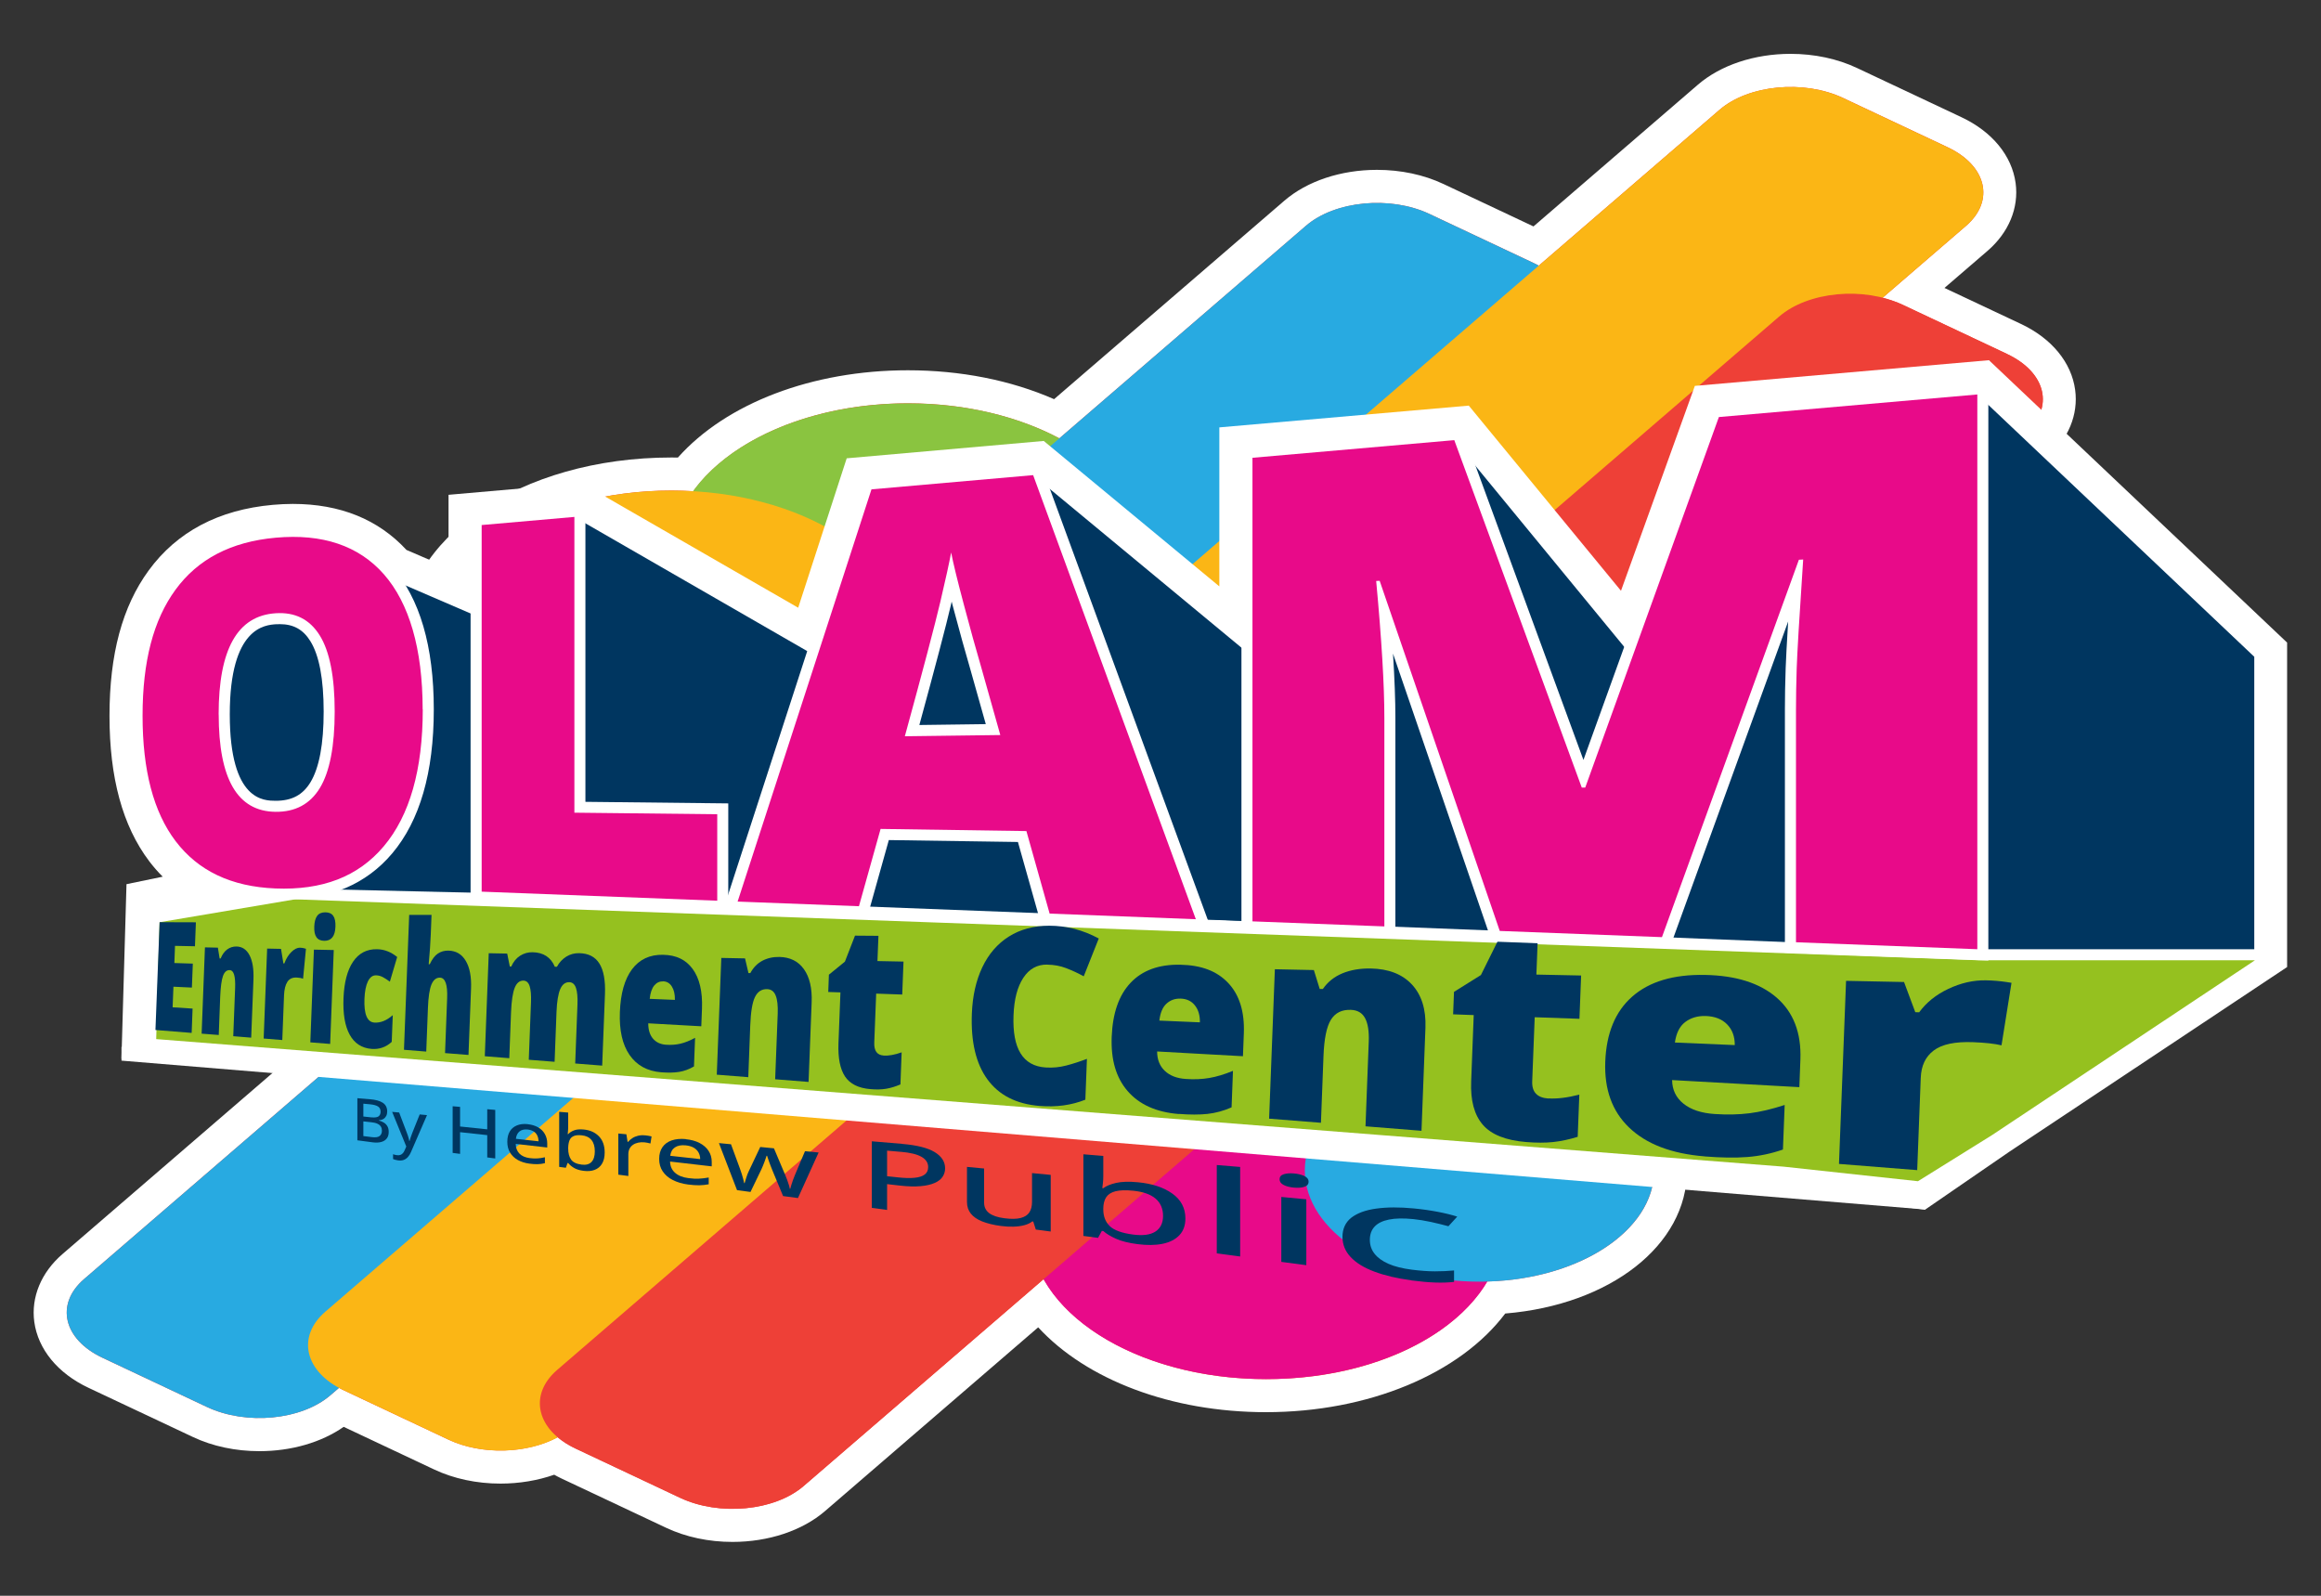
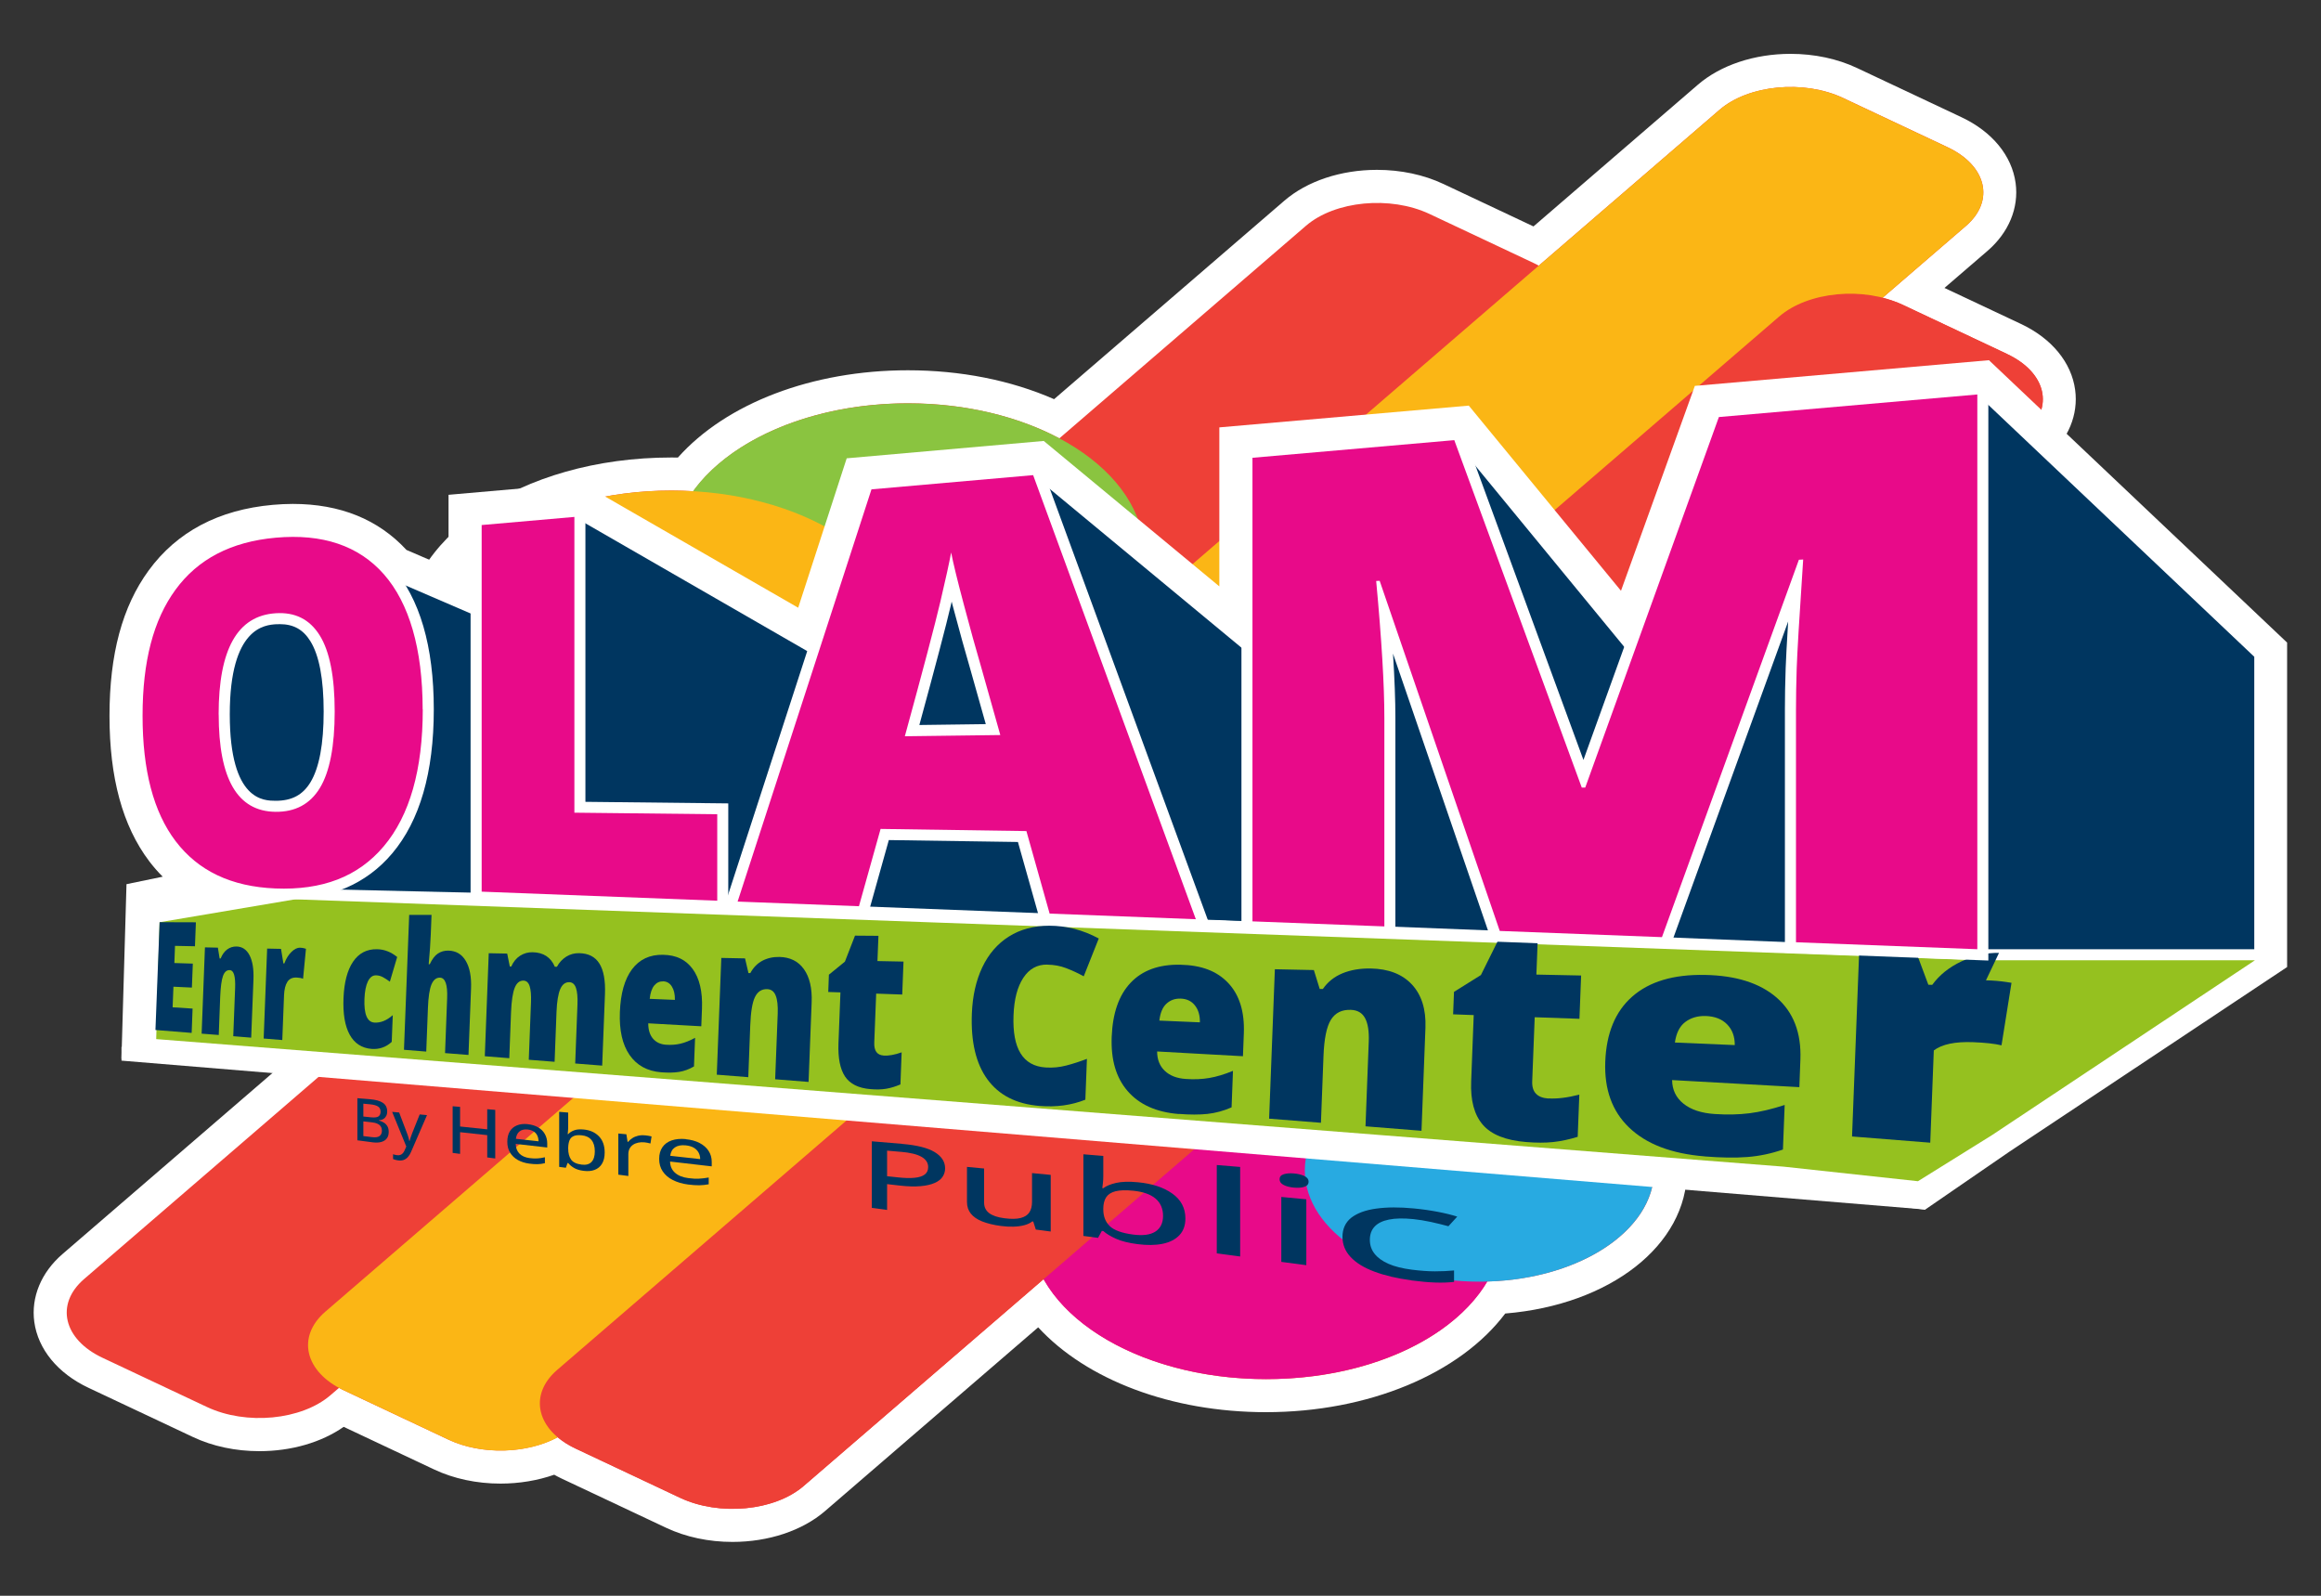
<svg xmlns="http://www.w3.org/2000/svg" id="Layer_1" viewBox="0 0 400 275">
  <rect x="0" y="0" width="400" height="275" fill="#333333" stroke="none" />
  <defs>
    <style>.cls-1{fill:none;}.cls-1,.cls-2,.cls-3,.cls-4,.cls-5,.cls-6,.cls-7,.cls-8,.cls-9{stroke-width:0px;}.cls-2{fill:#ee4037;}.cls-3{fill:#fbb615;}.cls-4{fill:#e80a89;}.cls-5{fill:#95c11f;}.cls-6{fill:#8ac440;}.cls-7{fill:#28aae1;}.cls-8{fill:#fff;}.cls-9{fill:#003660;}</style>
  </defs>
  <path class="cls-8" d="M126.25,265.72c-4.11,0-8.07-.84-11.46-2.44l-18-8.48c-.44-.21-.87-.43-1.28-.66-2.85,1-6.04,1.53-9.26,1.53-4.09,0-8.04-.84-11.42-2.43l-15.6-7.35c-3.84,2.68-9.02,4.19-14.52,4.19-4.11,0-8.07-.84-11.46-2.44l-18-8.48c-5.29-2.49-8.69-6.63-9.34-11.35-.58-4.27,1.19-8.53,4.85-11.69l88.23-76.06c-17.57-4.55-29.68-16.05-29.68-29.57,0-17.75,20.39-31.65,46.43-31.65.37,0,.73,0,1.09.01,8.32-9.35,23.15-15.04,39.63-15.04,9.1,0,17.73,1.71,25.2,4.98l39.68-34.2c3.92-3.38,9.74-5.32,15.97-5.32,4.11,0,8.07.84,11.46,2.44l15.51,7.31,28.33-24.42c3.92-3.38,9.74-5.32,15.97-5.32,4.11,0,8.07.84,11.46,2.44l18,8.48c5.29,2.49,8.69,6.63,9.33,11.35.58,4.27-1.18,8.53-4.85,11.69l-7.41,6.38,13.19,6.21c5.29,2.49,8.69,6.63,9.33,11.35.58,4.27-1.18,8.53-4.85,11.69l-119.25,102.79c6.14-3.14,13.63-4.85,21.41-4.85,20.07,0,35.8,10.93,35.8,24.88,0,12.91-13.27,23.18-31.33,24.67-7.84,10.41-23.6,17-41.24,17-16.33,0-30.93-5.58-39.25-14.62l-36.73,31.66c-3.92,3.38-9.74,5.32-15.97,5.32Z" />
  <path class="cls-2" d="M345.9,61l-18-8.48c-1.09-.51-2.27-.88-3.47-1.19l14.4-12.41c4.99-4.31,3.57-10.38-3.19-13.56l-18-8.48c-6.76-3.18-16.28-2.27-21.28,2.03l-31.17,26.87c-.27-.15-.54-.3-.83-.43l-18-8.48c-6.76-3.18-16.28-2.27-21.28,2.03l-42.51,36.64c-7.07-3.76-16.16-6.04-26.09-6.04-16.44,0-30.56,6.22-37,15.15-1.23-.07-2.47-.12-3.73-.12-22.49,0-40.73,11.62-40.73,25.95,0,13.54,16.28,24.64,37.04,25.83L14.48,220.43c-4.99,4.31-3.57,10.38,3.19,13.56l18,8.48c6.76,3.18,16.28,2.27,21.28-2.03l1.48-1.27c.27.15.54.3.83.43l18,8.48c5.79,2.73,13.58,2.43,18.84-.41.86.73,1.9,1.4,3.11,1.97l18,8.48c6.76,3.18,16.28,2.27,21.28-2.03l41.38-35.67c5.62,10.04,20.64,17.25,38.33,17.25s32.29-7.01,38.09-16.83c16-.44,28.78-8.83,28.78-19.13s-13.47-19.18-30.1-19.18c-8.07,0-15.37,2.03-20.78,5.32-4.38-1.19-9.17-1.88-14.18-2.02l129.07-111.26c4.99-4.31,3.57-10.38-3.19-13.56Z" />
  <ellipse class="cls-4" cx="218.2" cy="211.71" rx="40.73" ry="25.95" />
  <ellipse class="cls-6" cx="156.47" cy="95.46" rx="40.73" ry="25.95" />
  <ellipse class="cls-3" cx="115.74" cy="110.49" rx="40.73" ry="25.95" />
  <ellipse class="cls-7" cx="254.97" cy="201.69" rx="30.1" ry="19.18" />
-   <path class="cls-7" d="M35.67,242.47l-18-8.48c-6.76-3.18-8.18-9.25-3.19-13.56L225.07,38.9c4.99-4.31,14.52-5.22,21.28-2.03l18,8.48c6.76,3.18,8.18,9.25,3.19,13.56L56.95,240.44c-4.99,4.31-14.52,5.22-21.28,2.03Z" />
  <path class="cls-3" d="M77.26,248.08l-18-8.48c-6.76-3.18-8.18-9.25-3.19-13.56L296.35,18.92c4.99-4.31,14.52-5.22,21.28-2.03l18,8.48c6.76,3.18,8.18,9.25,3.19,13.56L98.53,246.05c-4.99,4.31-14.52,5.22-21.28,2.03Z" />
  <path class="cls-2" d="M117.21,258.12l-18-8.48c-6.76-3.18-8.18-9.25-3.19-13.56L306.62,54.55c4.99-4.31,14.52-5.22,21.28-2.03l18,8.48c6.76,3.18,8.18,9.25,3.19,13.56l-210.59,181.53c-4.99,4.31-14.52,5.22-21.28,2.03Z" />
  <path class="cls-8" d="M342.82,62.07l-50.73,4.43-12.73,35.31-26.23-31.91-42.99,3.75v27.4l-30.26-25.06-33.96,2.99-8.36,25.75-37.28-21.47-22.98,2.01v12.62l-7.25-3.12c-4.86-5.26-11.42-7.93-19.6-7.93-1.12,0-2.28.06-3.42.16-9.34.83-16.54,4.64-21.41,11.31-4.55,6.23-6.75,14.43-6.75,25.06s2.24,18.96,6.85,25.05c.72.95,1.5,1.84,2.32,2.66l-6.24,1.29-.87,30.07,35.5,2.86,4.53.31c.85.3,1.72.49,2.61.56.29.02.57.04.85.04.56,0,1.11-.05,1.66-.14l37.26,3.01,5.92.3h0s.47.02.47.02c1.2.46,2.46.74,3.77.85.63.05,1.22.07,1.78.07.81,0,1.59-.05,2.31-.15v.05s27.19,2.19,27.19,2.19v-.27s.65.05.65.05c1.25.54,2.62.88,4.09,1,.56.05,1.1.07,1.61.07.87,0,1.71-.07,2.46-.19.28-.05.57-.1.86-.17l18.72,1.47c1.71.64,3.55,1.05,5.51,1.21.68.05,1.34.08,2,.08,1.41,0,2.82-.13,4.19-.38l11.78.92c1.82.71,3.85,1.15,6.03,1.33,1.09.09,2.13.13,3.1.13,1.05,0,2.04-.05,2.98-.16.52-.06,1-.15,1.46-.24l2.58.2-.02.43,37.61,3.04.02-.52,5.59.44c1.91.85,4.1,1.37,6.54,1.57,1.03.08,2.01.13,2.92.13.97,0,1.91-.05,2.77-.14.76-.08,1.56-.22,2.45-.41l13.86,1.09c2.6.97,5.53,1.59,8.74,1.85,1.78.14,3.46.22,4.99.22,1.15,0,2.24-.04,3.25-.12.97-.08,1.96-.21,2.94-.39l2.14.17,4.39.48-.02.53,20.8,2.63,14.53-9.99,47.86-31.82v-55.91l-51.38-48.66Z" />
  <polygon class="cls-9" points="51.86 99.27 33.18 112.23 33.18 136.78 50.04 146.79 51.86 99.27" />
  <polygon class="cls-5" points="330.54 203.56 343.31 195.61 388.62 165.48 340.89 165.48 50.85 154.98 27.5 158.93 26.92 179.07 307.38 201.05 330.54 203.56" />
  <polygon class="cls-9" points="50.47 92.52 98.41 113.18 96.94 154.2 45.91 153.01 50.47 92.52" />
  <polygon class="cls-9" points="98.99 89.09 140.81 113.18 143.3 133.73 135.71 155.7 92.51 154.06 94.59 89.47 98.99 89.09" />
  <polygon class="cls-9" points="178.05 81.88 215.84 113.18 215.84 158.78 143.84 156.01 155.94 93.26 178.05 81.88" />
  <polygon class="cls-9" points="250.63 75.84 281.32 113.18 272.05 160.94 201.04 158.17 250.63 75.84" />
  <polygon class="cls-9" points="340.76 67.97 388.5 113.18 388.5 163.58 338.55 163.58 281.32 161.29 272.05 160.94 304.62 89.09 340.76 67.97" />
  <path class="cls-9" d="M33.02,178l-6.23-.5.72-18.58,6.25.02-.16,4.13-3.44-.07-.11,2.96,3.18.1-.16,4.13-3.18-.15-.14,3.55,3.44.22-.16,4.2Z" />
  <path class="cls-9" d="M40.2,178.57l.32-8.29c.04-1.01-.02-1.78-.17-2.3s-.41-.79-.78-.8c-.51-.02-.89.32-1.14,1.01s-.41,1.89-.48,3.58l-.25,6.59-2.95-.23.57-14.87,2.23.05.3,1.86h.18c.28-.7.66-1.22,1.13-1.56s1-.51,1.6-.5c.98.02,1.73.52,2.25,1.52s.74,2.4.67,4.19l-.39,10-3.08-.25Z" />
  <path class="cls-9" d="M51.72,163.32c.29,0,.56.05.82.13l.19.06-.5,5.16c-.27-.12-.64-.19-1.12-.21-.72-.03-1.25.22-1.59.75s-.53,1.3-.57,2.31l-.3,7.71-3.21-.26.6-15.5,2.39.05.41,2.51h.16c.3-.82.71-1.48,1.22-1.98s1.02-.75,1.52-.74Z" />
-   <path class="cls-9" d="M54.16,159.68c.03-.83.2-1.44.5-1.85s.77-.61,1.4-.61,1.1.21,1.38.62.4,1.04.37,1.86c-.06,1.64-.71,2.45-1.94,2.43s-1.77-.83-1.71-2.45ZM56.89,179.9l-3.41-.27.62-15.98,3.42.07-.62,16.18Z" />
  <path class="cls-9" d="M64.04,180.76c-1.71-.14-2.97-.97-3.79-2.48s-1.16-3.6-1.05-6.29.65-4.78,1.64-6.25,2.38-2.2,4.15-2.16c1.23.02,2.39.47,3.46,1.34l-1.26,4.25c-.44-.32-.84-.58-1.21-.78s-.76-.3-1.16-.31c-.59-.02-1.06.32-1.41,1.03s-.55,1.72-.6,3.03c-.1,2.64.47,4,1.71,4.08,1.07.07,2.13-.36,3.17-1.28l-.18,4.61c-.99.91-2.16,1.31-3.48,1.21Z" />
  <path class="cls-9" d="M76.7,181.48l.36-9.46c.09-2.33-.32-3.51-1.23-3.54-.64-.02-1.13.37-1.47,1.17-.33.8-.54,2.15-.61,4.03l-.29,7.54-3.84-.31.9-23.25h3.85s-.13,3.34-.13,3.34c-.06,1.51-.18,3.24-.36,5.17h.18c.41-.87.87-1.49,1.4-1.84s1.14-.53,1.83-.51c1.3.03,2.29.61,2.97,1.75.69,1.15,1,2.75.92,4.79l-.44,11.44-4.05-.32Z" />
  <path class="cls-9" d="M99.13,183.26l.39-10.15c.05-1.26-.04-2.22-.26-2.86s-.6-.97-1.13-.99c-.7-.02-1.23.38-1.58,1.2s-.57,2.13-.64,3.91l-.33,8.61-4.45-.35.38-9.9c.05-1.23-.03-2.16-.23-2.78s-.55-.94-1.05-.96c-.68-.02-1.19.39-1.53,1.25s-.55,2.27-.63,4.24l-.3,7.88-4.22-.34.68-17.75,3.18.06.45,2.23h.25c.36-.81.86-1.43,1.51-1.85s1.38-.63,2.19-.61c1.84.04,3.12.87,3.81,2.5h.36c.4-.74.94-1.32,1.61-1.74s1.43-.62,2.23-.6c1.59.03,2.75.62,3.48,1.79s1.05,2.92.96,5.26l-.48,12.33-4.67-.37Z" />
  <path class="cls-9" d="M113.97,184.79c-2.42-.19-4.24-1.2-5.48-3-1.23-1.79-1.78-4.24-1.66-7.37.12-3.23.82-5.68,2.09-7.38,1.28-1.71,3.06-2.55,5.36-2.5s3.92.85,5.09,2.44,1.72,3.87,1.61,6.82l-.12,3.06-9.14-.51c0,1.09.25,1.96.79,2.61s1.29,1.01,2.26,1.08c.89.06,1.72,0,2.49-.18s1.61-.51,2.53-1.01l-.19,4.93c-.84.49-1.69.8-2.56.94s-1.89.16-3.06.07ZM114.27,169.12c-.59-.02-1.1.21-1.51.7s-.68,1.25-.79,2.31l4.34.18c.02-.95-.15-1.71-.52-2.3s-.87-.88-1.52-.9Z" />
  <path class="cls-9" d="M133.59,186l.44-11.3c.05-1.38-.06-2.42-.35-3.14s-.78-1.08-1.47-1.1c-.94-.03-1.64.42-2.1,1.36s-.72,2.56-.81,4.86l-.34,8.95-5.43-.43.78-20.12,4.09.08.59,2.53h.32c.51-.94,1.19-1.65,2.05-2.11s1.85-.69,2.96-.67c1.83.04,3.24.73,4.22,2.1s1.44,3.29,1.34,5.74l-.53,13.7-5.76-.46Z" />
  <path class="cls-9" d="M152.3,181.91c.85.05,1.88-.13,3.09-.56l-.21,5.53c-.87.37-1.7.62-2.48.75s-1.67.15-2.69.06c-2.07-.17-3.53-.9-4.38-2.18-.85-1.28-1.22-3.18-1.13-5.69l.34-8.8-2.1-.07.11-2.98,2.76-2.25,1.74-4.48,4.04.03-.17,4.35,4.49.09-.22,5.68-4.49-.16-.33,8.45c-.05,1.4.48,2.14,1.61,2.22Z" />
  <path class="cls-9" d="M203.17,191.98c-3.89-.31-6.82-1.63-8.83-3.95s-2.9-5.4-2.75-9.35c.16-4.07,1.23-7.17,3.24-9.3,2.02-2.15,4.87-3.2,8.56-3.13s6.35,1.11,8.27,3.14c1.94,2.05,2.85,4.96,2.7,8.72l-.15,3.91-14.79-.82c0,1.38.43,2.48,1.3,3.32s2.09,1.32,3.66,1.42c1.44.1,2.78.04,4.02-.17s2.61-.62,4.09-1.23l-.24,6.29c-1.36.6-2.74.97-4.14,1.13-1.4.15-3.05.15-4.94,0ZM203.46,172.09c-.96-.03-1.76.26-2.43.87s-1.07,1.58-1.23,2.92l6.99.3c.02-1.21-.27-2.18-.87-2.93s-1.42-1.13-2.46-1.16Z" />
  <path class="cls-9" d="M235.33,194.1l.56-14.58c.07-1.78-.14-3.13-.63-4.05s-1.3-1.4-2.45-1.44c-1.57-.06-2.71.52-3.45,1.72s-1.16,3.28-1.27,6.24l-.44,11.5-8.93-.71.99-25.75,6.72.14,1.01,3.26h.54c.83-1.2,1.94-2.1,3.36-2.69,1.42-.59,3.06-.87,4.9-.84,3.05.06,5.42.97,7.08,2.75s2.46,4.28,2.34,7.46l-.68,17.76-9.63-.77Z" />
  <path class="cls-9" d="M266.87,189.29c1.46.09,3.23-.12,5.31-.65l-.28,7.27c-1.5.46-2.92.76-4.25.9-1.33.14-2.86.14-4.61,0-3.54-.29-6.03-1.28-7.5-2.99s-2.13-4.17-2-7.44l.44-11.45-3.55-.13.15-3.87,4.64-2.9,2.89-5.83,6.89.06-.22,5.69,7.71.16-.29,7.46-7.71-.27-.43,11.06c-.07,1.84.86,2.82,2.8,2.95Z" />
  <path class="cls-9" d="M293.78,199.28c-5.74-.46-10.06-2.13-13.02-4.97-2.93-2.81-4.29-6.58-4.11-11.35.19-4.92,1.73-8.65,4.64-11.21,2.94-2.59,7.11-3.85,12.56-3.74,5.3.1,9.41,1.39,12.3,3.88,2.92,2.52,4.3,6.08,4.13,10.68l-.18,4.78-21.93-1.22c.02,1.67.66,3.02,1.95,4.06s3.09,1.64,5.41,1.79c2.14.14,4.12.1,5.96-.13s3.87-.71,6.08-1.43l-.3,7.68c-2.01.7-4.07,1.13-6.15,1.29s-4.52.12-7.32-.1ZM294.01,175.09c-1.41-.05-2.6.3-3.57,1.03-.97.73-1.56,1.91-1.79,3.54l10.32.44c.01-1.47-.43-2.66-1.32-3.57s-2.11-1.38-3.65-1.44Z" />
-   <path class="cls-9" d="M342.26,168.94c1.25.02,2.45.13,3.58.3l.82.13-1.72,10.77c-1.18-.28-2.81-.46-4.89-.54-3.1-.12-5.35.35-6.78,1.42s-2.17,2.63-2.25,4.73l-.61,15.9-13.48-1.07,1.22-31.55,9.99.2,1.94,5.2.67.02c1.22-1.68,2.89-3.03,5.03-4.04,2.15-1.02,4.31-1.51,6.48-1.47Z" />
+   <path class="cls-9" d="M342.26,168.94c1.25.02,2.45.13,3.58.3l.82.13-1.72,10.77c-1.18-.28-2.81-.46-4.89-.54-3.1-.12-5.35.35-6.78,1.42l-.61,15.9-13.48-1.07,1.22-31.55,9.99.2,1.94,5.2.67.02c1.22-1.68,2.89-3.03,5.03-4.04,2.15-1.02,4.31-1.51,6.48-1.47Z" />
  <path class="cls-9" d="M180.49,166.23c-1.74-.03-3.12.73-4.14,2.29-1.02,1.55-1.58,3.7-1.68,6.46-.22,5.74,1.61,8.73,5.55,8.98,1.21.08,2.39-.04,3.55-.34s2.35-.69,3.55-1.15l-.27,7.04c-2.38.95-5.01,1.31-7.88,1.08-4.04-.33-7.03-1.87-9.02-4.61-1.97-2.72-2.85-6.48-2.66-11.33.12-3.03.72-5.68,1.8-7.96s2.61-4.05,4.57-5.29,4.3-1.87,6.97-1.87c2.96,0,5.81.73,8.53,2.2l-2.59,6.52c-1.01-.56-2.02-1.02-3.03-1.41s-2.08-.58-3.24-.6Z" />
  <path class="cls-8" d="M48.88,155.04c-.49,0-.98,0-1.48-.03-8.14-.33-14.41-3.32-18.64-8.91-4.09-5.4-6.08-12.84-6.08-22.75s1.97-17.26,6.02-22.82c4.19-5.75,10.47-9.03,18.67-9.76,1.08-.1,2.14-.14,3.16-.14,7.19,0,12.93,2.39,17.07,7.1,4.75,5.4,7.16,13.65,7.16,24.52s-2.41,19.18-7.17,24.82c-4.46,5.29-10.76,7.97-18.72,7.97ZM47.66,107.57c-1.99.12-8.06.5-8.06,15.54s5.95,14.86,7.9,14.89h0c2.82,0,4.69-1.02,6.01-3.2,1.51-2.5,2.27-6.59,2.27-12.18s-.77-9.69-2.3-12.14c-1.24-2-2.91-2.92-5.26-2.92-.19,0-.37,0-.56.02Z" />
  <path class="cls-4" d="M72.86,122.24c0,10.42-2.26,18.31-6.72,23.6s-10.65,7.59-18.67,7.27c-7.64-.31-13.33-3.05-17.21-8.16-3.81-5.02-5.69-12.2-5.69-21.6s1.87-16.51,5.66-21.7c3.85-5.29,9.58-8.3,17.3-8.99,8.02-.72,14.28,1.36,18.63,6.31s6.68,12.82,6.68,23.27ZM37.69,123.11c0,11.11,3.21,16.71,9.78,16.79,3.41.04,5.97-1.33,7.66-4.11s2.55-7.2,2.55-13.17-.86-10.38-2.59-13.14-4.24-4.01-7.56-3.8c-6.61.41-9.85,6.21-9.85,17.43Z" />
  <polygon class="cls-8" points="81.1 155.5 81.1 88.74 100.89 87.01 100.89 138.18 125.51 138.45 125.51 157.21 81.1 155.5" />
  <path class="cls-4" d="M83.01,153.67v-63.19l15.98-1.4v50.97l24.62.27v14.9l-40.61-1.56Z" />
  <path class="cls-8" d="M179.43,159.28l-4-14.18-22.25-.33-3.74,13.35-24.92-.96,24.23-74.63,30.57-2.69,29.52,80.56-29.42-1.13ZM163.9,104.17c-.85,3.64-2.69,10.62-5.46,20.77l11.45-.15-2.74-9.72c-.79-2.69-1.76-6.18-2.87-10.36-.09-.35-.18-.69-.27-1.03-.04.16-.08.32-.11.48Z" />
  <path class="cls-4" d="M180.89,157.43l-4-14.21-25.13-.37-3.73,13.32-20.91-.8,23.07-71.04,27.86-2.45,28.04,76.53-25.2-.97ZM172.39,126.66l-3.41-12.1c-.79-2.67-1.74-6.11-2.86-10.33-1.12-4.2-1.85-7.2-2.2-9.02-.32,1.73-.94,4.57-1.87,8.53-.93,3.94-2.97,11.68-6.11,23.14l16.45-.21Z" />
  <path class="cls-8" d="M307.61,164.2v-42.02c0-2.11.04-4.45.13-7.03.05-1.47.19-4.16.43-8.05l-20.44,56.33-30.64-1.18-17.02-49.61c.27,4.33.41,8.03.41,11.05v37.92l-26.53-1.02v-83.46l37.97-3.32,20.97,57.15,21.96-60.9,47.82-4.18v99.65l-35.05-1.35Z" />
  <path class="cls-4" d="M258.46,160.41l-20.69-60.32-.6.03c.94,10.09,1.41,17.96,1.41,23.59v35.94l-22.73-.87v-79.89l34.78-3.04,21.97,59.87h.6s23.03-63.85,23.03-63.85l44.54-3.89v95.6l-31.25-1.2v-40.19c0-2.09.04-4.41.12-6.96s.45-8.82,1.12-18.81l-.74.04-23.6,65.04-27.95-1.07Z" />
  <polygon class="cls-8" points="331.87 204.55 20.94 180.41 20.94 182.78 331.81 208.44 331.87 204.55" />
  <path class="cls-9" d="M61.57,189.25l2.18.18c.98.08,1.72.28,2.22.61s.76.83.76,1.51c0,.29-.06.55-.17.76s-.27.39-.48.52-.47.2-.77.22v.05c.32.09.6.21.86.37s.45.37.6.63.22.58.22.97c0,.46-.11.84-.34,1.13s-.55.49-.96.6-.89.13-1.45.06l-2.65-.35v-7.26ZM62.62,192.41l1.32.14c.62.06,1.05.01,1.29-.16s.36-.45.36-.82-.14-.69-.43-.88-.74-.32-1.35-.38l-1.19-.11v2.21ZM62.62,193.26v2.52l1.45.18c.63.08,1.08.02,1.35-.19s.4-.52.4-.93c0-.26-.06-.49-.18-.69s-.31-.36-.58-.49-.62-.22-1.06-.26l-1.37-.15Z" />
  <path class="cls-9" d="M67.59,191.61l1.2.11,1.31,3.45c.07.18.13.35.19.52s.11.33.15.49.08.31.1.46h.04c.05-.17.11-.38.19-.62s.17-.5.27-.75l1.29-3.22,1.26.12-2.76,6.36c-.15.35-.33.64-.54.87s-.46.4-.74.5-.62.12-1,.06c-.18-.03-.33-.06-.47-.1s-.25-.08-.34-.12v-.83c.08.03.18.06.29.09s.24.05.36.07c.23.03.43.02.6-.04s.31-.16.44-.3.22-.31.31-.51l.28-.64-2.45-6Z" />
  <path class="cls-9" d="M85.35,199.64l-1.38-.18v-3.84l-4.68-.51v3.74l-1.28-.17v-8.04l1.28.11v3.38l4.68.49v-3.47l1.38.12v8.39Z" />
  <path class="cls-9" d="M90.93,193.73c.69.07,1.29.25,1.8.54s.9.68,1.17,1.16.41,1.02.41,1.63v.69l-5.43-.62c.01.69.23,1.25.64,1.67s1.01.68,1.77.78c.51.06.96.08,1.36.05s.82-.09,1.26-.2v1.02c-.41.1-.82.16-1.23.17s-.89-.01-1.45-.09c-.77-.1-1.44-.32-2.01-.64-.57-.32-1-.75-1.32-1.27s-.47-1.14-.47-1.86.14-1.29.42-1.77.69-.82,1.21-1.04,1.14-.3,1.86-.23ZM90.93,194.65c-.58-.06-1.05.05-1.4.33s-.55.7-.62,1.27l3.9.43c0-.36-.08-.69-.21-.98s-.34-.53-.62-.71-.63-.29-1.05-.34Z" />
  <path class="cls-9" d="M97.92,191.72v2.35c0,.27,0,.53-.03.79s-.03.45-.05.59h.08c.23-.26.56-.48,1-.65s.99-.22,1.68-.15c1.08.1,1.95.49,2.61,1.16s1,1.61,1,2.8c0,.79-.15,1.43-.46,1.94s-.73.85-1.28,1.06-1.18.25-1.91.16c-.68-.09-1.24-.26-1.65-.51-.42-.25-.74-.53-.98-.83h-.12s-.29.81-.29.81l-1.15-.15v-9.49l1.55.13ZM100.24,195.65c-.58-.06-1.03-.02-1.37.13s-.58.38-.72.73-.22.78-.23,1.32v.09c0,.8.17,1.44.5,1.91s.94.76,1.83.87c.74.09,1.3-.06,1.68-.45s.58-1.01.58-1.84-.19-1.49-.58-1.96-.95-.73-1.69-.8Z" />
  <path class="cls-9" d="M111.17,195.65c.18.02.37.04.58.08s.39.07.54.11l-.19,1.22c-.14-.04-.31-.08-.5-.12s-.36-.06-.52-.08c-.38-.04-.74-.02-1.08.05s-.64.19-.89.36-.46.39-.6.66-.22.58-.22.95v3.78l-1.73-.23v-7.09l1.39.13.21,1.31h.08c.2-.23.43-.45.72-.63.28-.19.61-.33.98-.42s.79-.12,1.24-.07Z" />
  <path class="cls-9" d="M118.18,196.32c.92.09,1.71.3,2.38.65.67.35,1.19.8,1.55,1.35s.55,1.19.55,1.89v.79l-7.18-.83c.02.8.3,1.44.85,1.93.55.49,1.33.81,2.34.93.67.09,1.27.12,1.8.09s1.09-.09,1.67-.2v1.17c-.55.1-1.09.16-1.63.17s-1.18-.04-1.92-.13c-1.01-.13-1.9-.4-2.65-.78s-1.32-.88-1.73-1.49c-.41-.61-.61-1.32-.61-2.14s.19-1.48.56-2.02.9-.93,1.59-1.17,1.51-.32,2.46-.23ZM118.17,197.38c-.77-.08-1.39.04-1.85.35s-.73.79-.81,1.45l5.16.57c0-.42-.1-.8-.28-1.13s-.45-.61-.82-.83-.83-.35-1.4-.41Z" />
-   <path class="cls-9" d="M134.97,206.15l-1.85-4.45c-.08-.2-.17-.42-.26-.66s-.18-.48-.27-.71-.16-.46-.23-.66-.12-.37-.16-.49h-.09c-.04.11-.09.26-.15.45s-.14.39-.22.62-.17.44-.26.66-.18.42-.26.6l-1.88,3.9-2.32-.31-3.12-8.11,2.08.2,1.56,4.25c.1.29.2.58.3.89s.18.59.25.86.12.5.16.69h.08c.03-.11.08-.26.13-.43s.11-.36.17-.56.13-.38.2-.57.14-.34.21-.48l1.98-4.18,2.36.23,1.98,4.68c.1.23.2.48.3.76s.2.56.28.83.14.5.17.69h.09c.03-.15.09-.36.17-.62s.18-.54.28-.84.22-.59.34-.88l1.74-4.12,2.35.22-3.56,7.85-2.56-.34Z" />
  <path class="cls-9" d="M155.47,197.13c2.52.21,4.4.68,5.59,1.4,1.21.73,1.82,1.67,1.82,2.81,0,.52-.14,1-.42,1.43-.28.44-.73.8-1.36,1.08s-1.43.47-2.43.56c-.99.09-2.2.06-3.61-.1l-2.18-.25v4.45l-2.63-.35v-11.48l5.22.44ZM155.26,198.5l-2.38-.21v4.41l1.89.2c1.12.12,2.06.15,2.83.07.77-.07,1.36-.26,1.76-.56.4-.3.6-.73.6-1.29,0-.74-.39-1.33-1.16-1.77s-1.95-.72-3.55-.86Z" />
  <path class="cls-9" d="M181.08,202.47v9.76l-2.57-.34-.44-1.38-.17-.02c-.36.29-.82.5-1.38.65s-1.18.23-1.87.25-1.41-.02-2.16-.12c-1.27-.17-2.34-.43-3.22-.78s-1.52-.8-1.96-1.35-.66-1.22-.66-2v-6.05l2.95.28v5.88c0,.75.28,1.35.85,1.79s1.45.75,2.64.9c1.17.15,2.1.14,2.8-.04s1.2-.5,1.51-.97.46-1.08.46-1.82v-4.95l3.22.31Z" />
  <path class="cls-9" d="M190.14,199.19v3.5c0,.4-.02.79-.06,1.17s-.08.67-.11.88l.17.02c.52-.39,1.25-.69,2.21-.91s2.22-.26,3.76-.11c2.43.23,4.4.87,5.9,1.93,1.52,1.07,2.28,2.51,2.28,4.32,0,1.19-.35,2.16-1.05,2.89s-1.67,1.22-2.91,1.47c-1.23.25-2.67.26-4.31.05-1.53-.2-2.77-.51-3.7-.93s-1.65-.85-2.17-1.32l-.26-.03-.65,1.2-2.53-.33v-14.07l3.42.28ZM195.31,205.2c-1.29-.13-2.31-.1-3.06.09-.75.19-1.28.53-1.61,1.03s-.49,1.15-.5,1.95v.14c0,1.2.37,2.16,1.11,2.88s2.1,1.22,4.08,1.47c1.65.21,2.92.04,3.79-.52s1.32-1.47,1.32-2.71-.44-2.26-1.31-2.99-2.14-1.17-3.82-1.34Z" />
  <path class="cls-9" d="M213.73,216.53l-4.03-.53v-15.23l4.03.33v15.44Z" />
  <path class="cls-9" d="M222.99,202.22c.69.06,1.28.2,1.78.43s.75.57.75,1-.25.72-.75.88-1.09.19-1.78.13-1.29-.21-1.76-.45-.71-.57-.71-.99.24-.71.71-.86,1.06-.2,1.76-.14ZM225.13,206.69v11.34l-4.31-.57v-11.19l4.31.41Z" />
  <path class="cls-9" d="M243.21,220.63c-2.45-.32-4.56-.82-6.35-1.49-1.77-.66-3.13-1.49-4.08-2.5s-1.42-2.17-1.42-3.51.51-2.49,1.52-3.28c1.02-.79,2.45-1.32,4.29-1.57,1.86-.26,4.02-.27,6.49-.03,1.47.14,2.86.34,4.16.59s2.42.53,3.32.82l-1.52,1.66c-.94-.26-1.95-.5-3.02-.74-1.06-.23-2.07-.39-3.01-.49-1.71-.17-3.12-.15-4.22.08-1.1.22-1.92.62-2.47,1.21s-.82,1.34-.82,2.28.27,1.71.81,2.4,1.34,1.27,2.41,1.74,2.42.8,4.05,1.01c1.45.18,2.77.28,3.94.28,1.18,0,2.28-.05,3.3-.15v1.97c-.98.11-2.05.15-3.22.11s-2.55-.16-4.16-.37Z" />
  <rect class="cls-1" width="400" height="275" />
</svg>